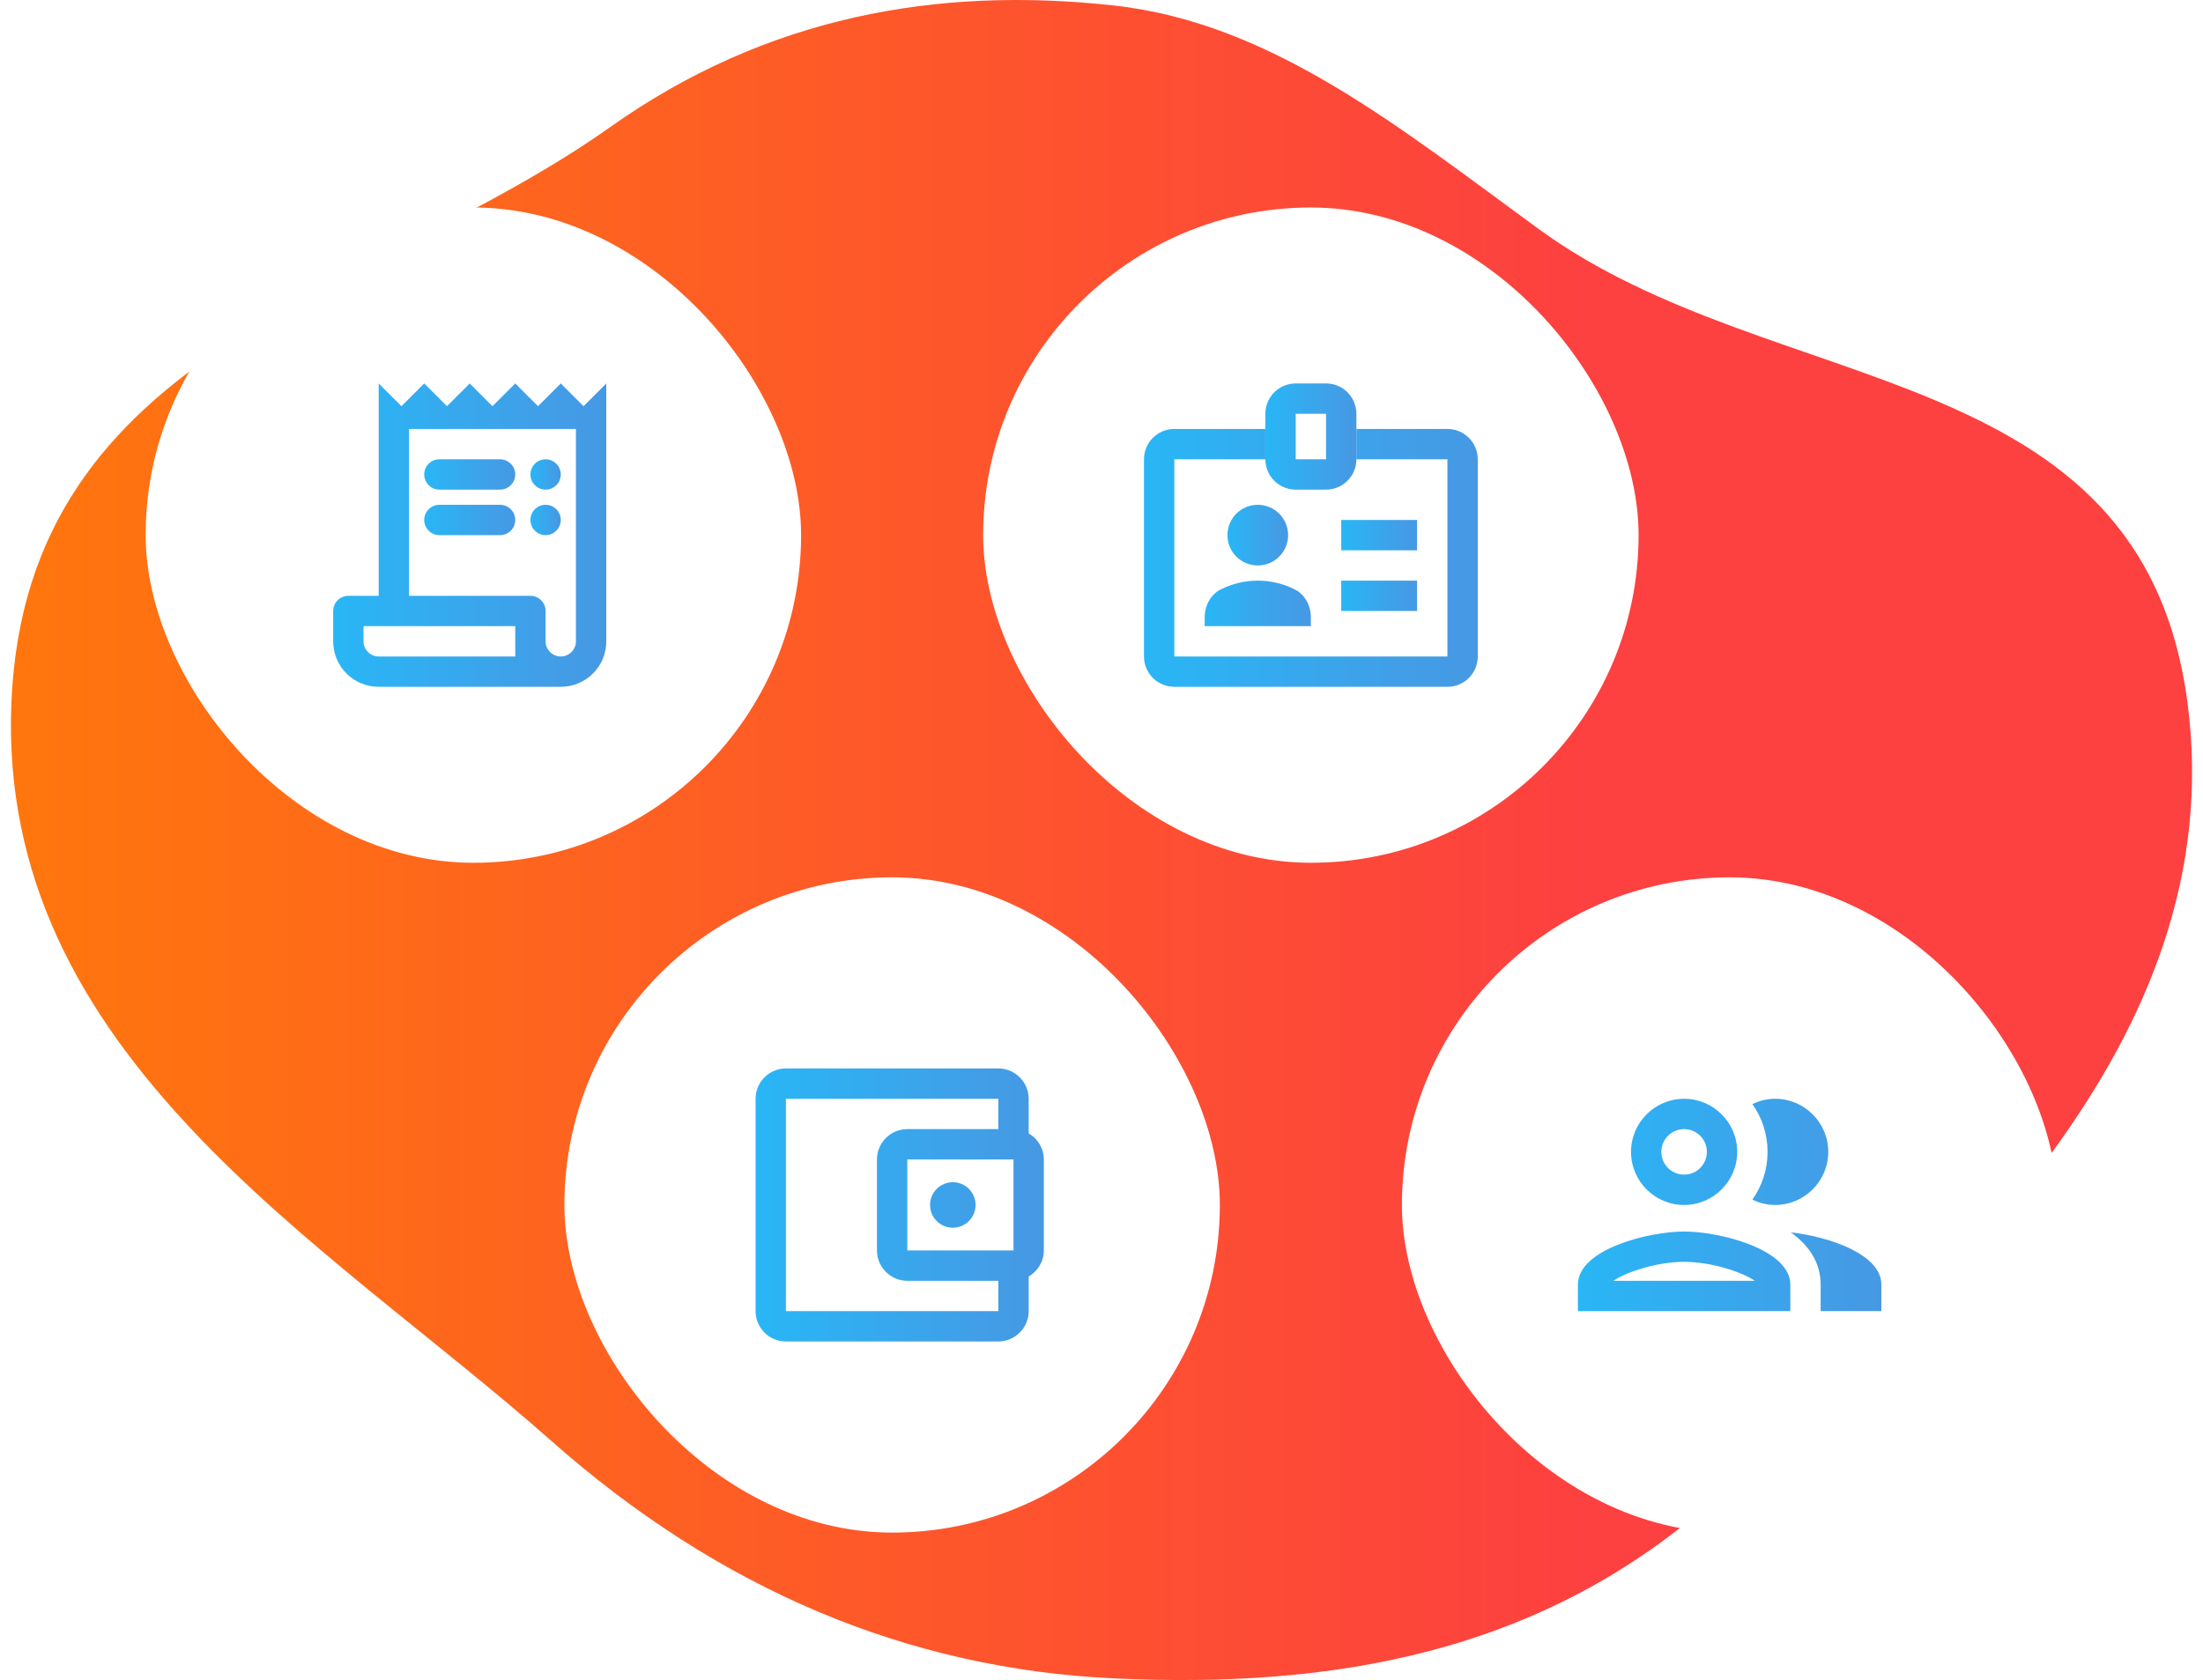
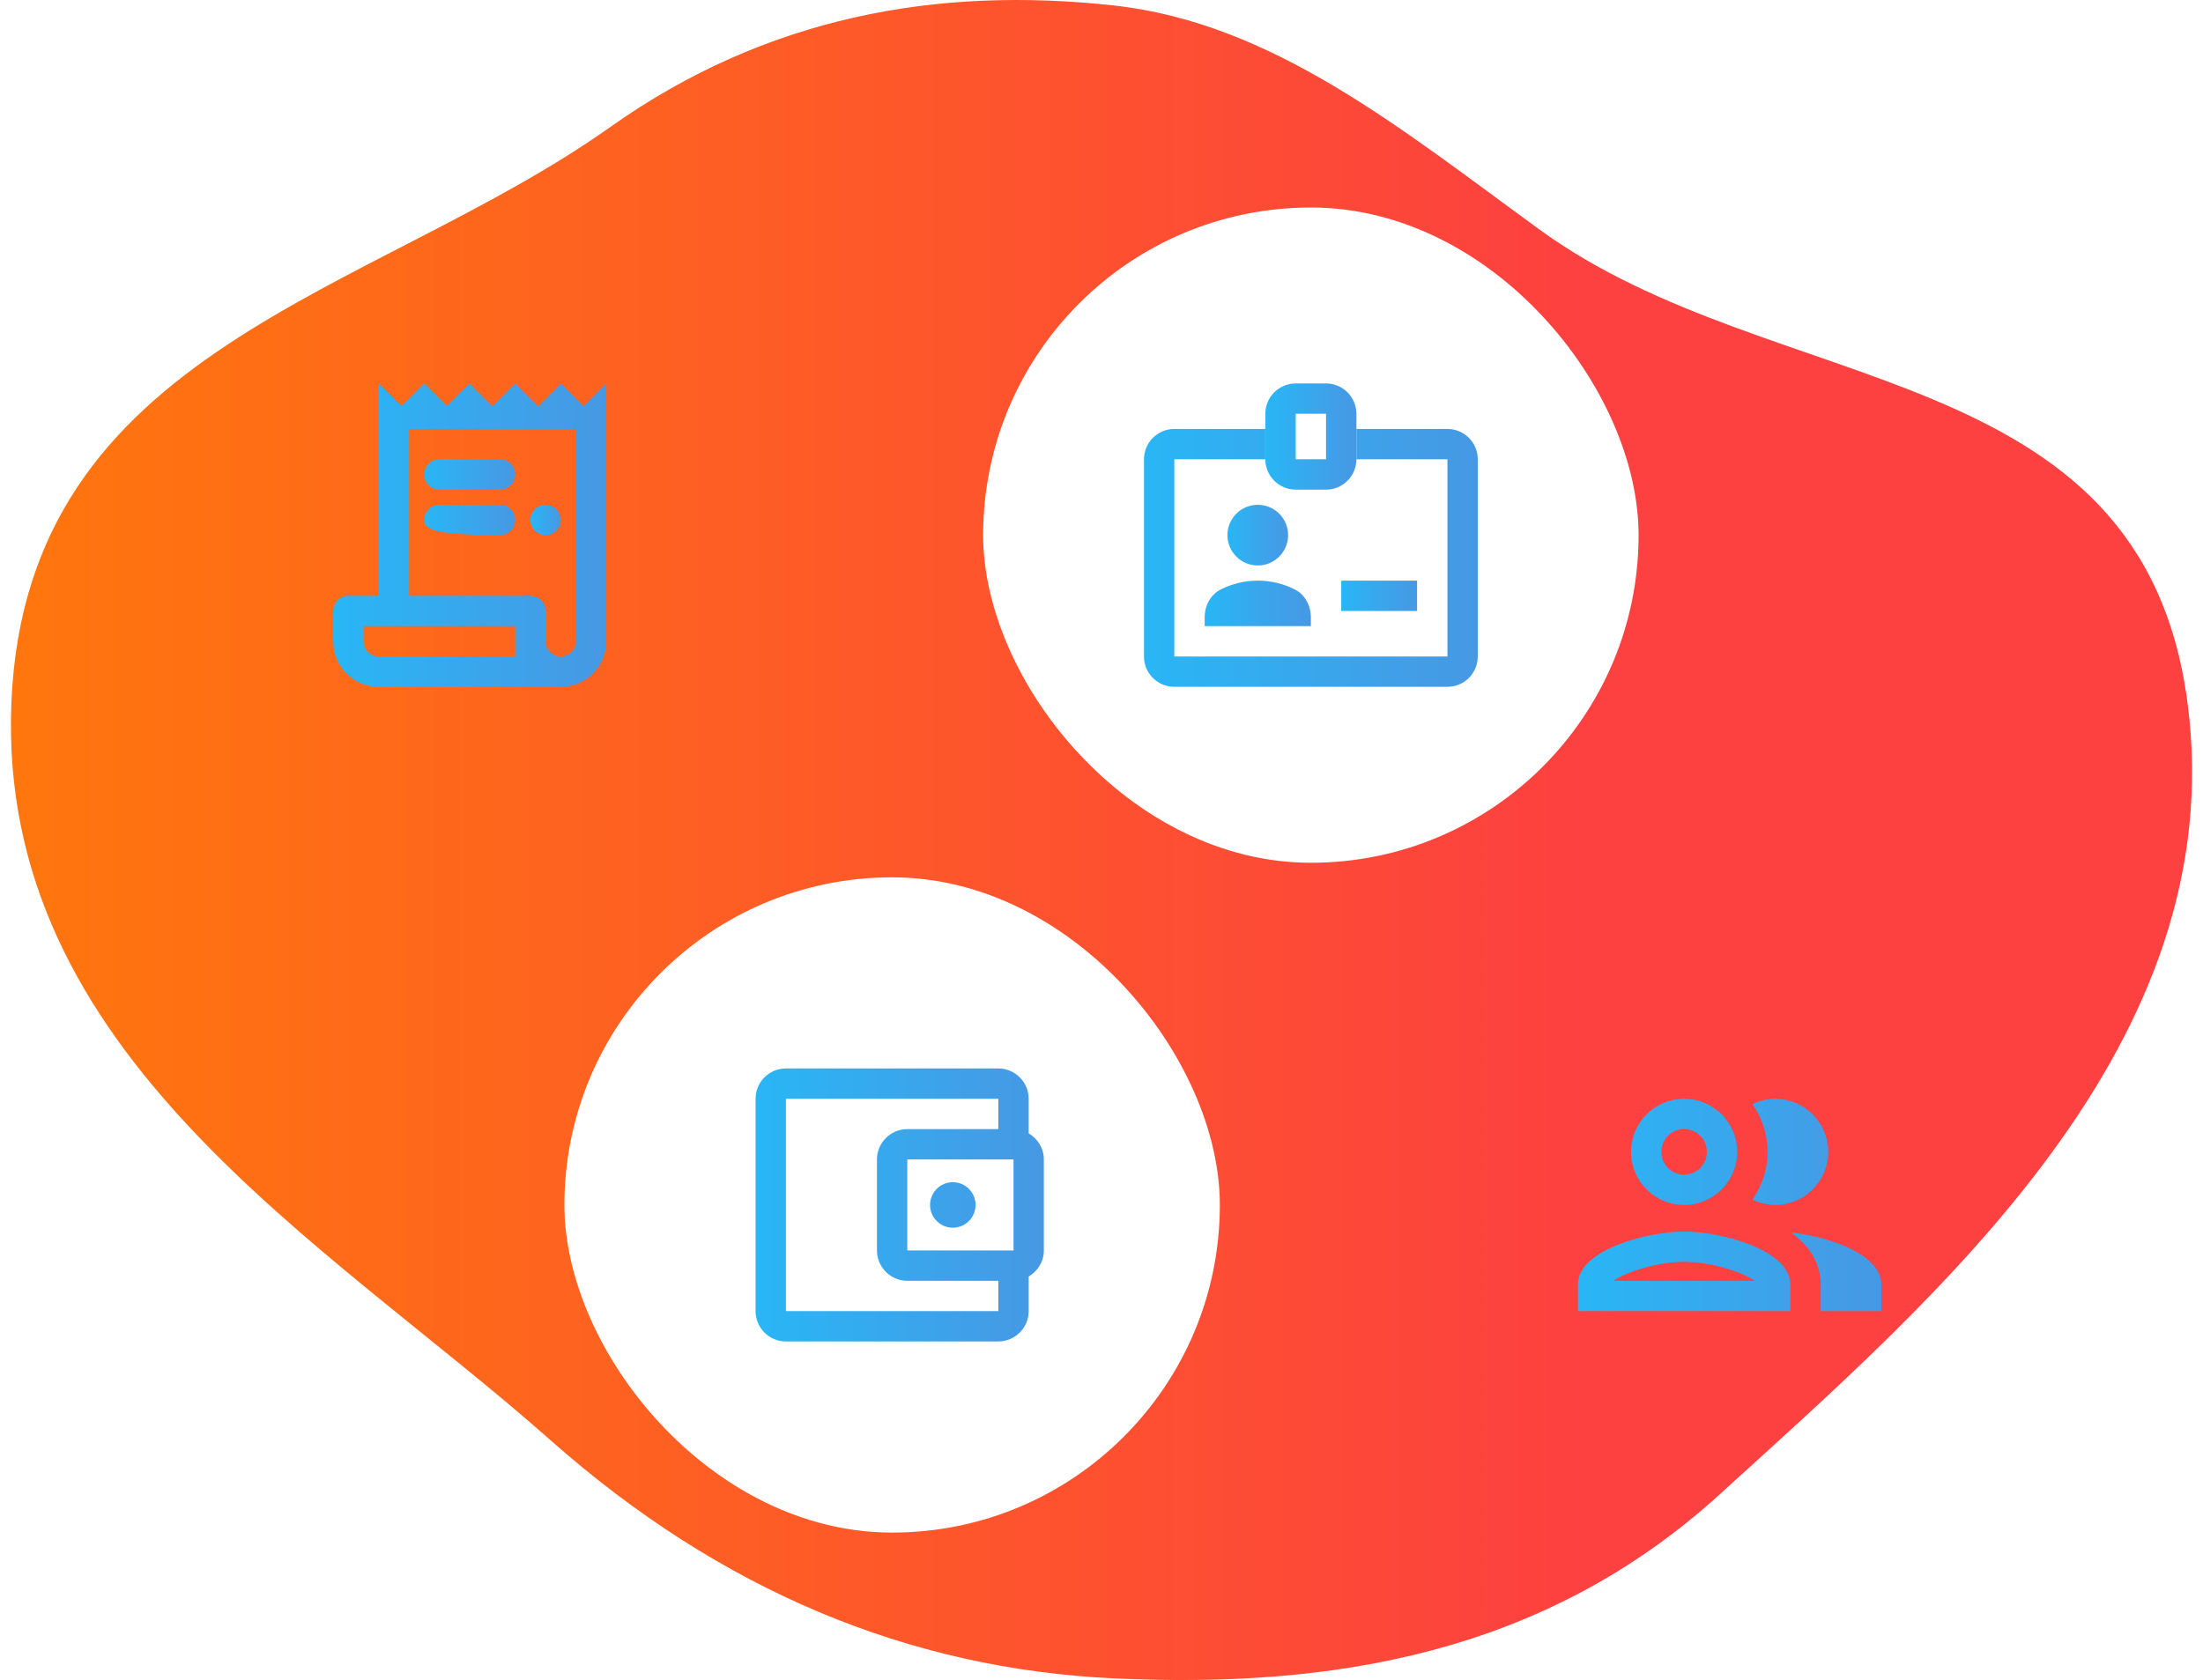
<svg xmlns="http://www.w3.org/2000/svg" width="1210" height="923" viewBox="0 0 1210 923" fill="none">
  <path fill-rule="evenodd" clip-rule="evenodd" d="M611.914 922.101C730.151 927.612 847.353 909.446 944.499 821.028C1064.08 712.193 1226.46 573.398 1201.42 385.561C1176.05 195.3 974.551 220.019 845.629 126.166C769.331 70.622 698.903 12.633 611.914 3.029C514.741 -7.699 420.92 9.037 335.157 69.809C204.162 162.63 14.635 190.847 6.277 385.561C-2.052 579.608 179.255 682.174 302.195 791.088C395.608 873.843 499.199 916.847 611.914 922.101Z" fill="url(#paint0_linear_10335_14626)" />
  <g filter="url(#filter0_d_10335_14626)">
-     <rect x="80" y="114" width="360" height="360" rx="180" fill="white" />
    <path d="M274.667 269.001H241.333C236.75 269.001 233 265.251 233 260.667C233 256.084 236.75 252.334 241.333 252.334H274.667C279.25 252.334 283 256.084 283 260.667C283 265.251 279.25 269.001 274.667 269.001Z" fill="url(#paint1_linear_10335_14626)" />
-     <path d="M274.667 294.001H241.333C236.75 294.001 233 290.251 233 285.667C233 281.084 236.75 277.334 241.333 277.334H274.667C279.25 277.334 283 281.084 283 285.667C283 290.251 279.25 294.001 274.667 294.001Z" fill="url(#paint2_linear_10335_14626)" />
+     <path d="M274.667 294.001C236.75 294.001 233 290.251 233 285.667C233 281.084 236.75 277.334 241.333 277.334H274.667C279.25 277.334 283 281.084 283 285.667C283 290.251 279.25 294.001 274.667 294.001Z" fill="url(#paint2_linear_10335_14626)" />
    <path d="M320.5 223.167L308 210.667L295.5 223.167L283 210.667L270.5 223.167L258 210.667L245.5 223.167L233 210.667L220.5 223.167L208 210.667V327.334H191.333C186.75 327.334 183 331.084 183 335.667V352.334C183 366.167 194.167 377.334 208 377.334H308C321.833 377.334 333 366.167 333 352.334V210.667L320.5 223.167ZM283 360.667H208C203.417 360.667 199.667 356.917 199.667 352.334V344H224.667H258H283V360.667ZM316.333 352.334C316.333 356.917 312.583 360.667 308 360.667C303.417 360.667 299.667 356.917 299.667 352.334V335.667C299.667 331.084 295.917 327.334 291.333 327.334H274.667H258H224.667V235.667H316.333V352.334Z" fill="url(#paint3_linear_10335_14626)" />
-     <path d="M299.666 269.001C304.269 269.001 308 265.27 308 260.667C308 256.065 304.269 252.334 299.666 252.334C295.064 252.334 291.333 256.065 291.333 260.667C291.333 265.27 295.064 269.001 299.666 269.001Z" fill="url(#paint4_linear_10335_14626)" />
    <path d="M299.666 294.001C304.269 294.001 308 290.27 308 285.667C308 281.065 304.269 277.334 299.666 277.334C295.064 277.334 291.333 281.065 291.333 285.667C291.333 290.27 295.064 294.001 299.666 294.001Z" fill="url(#paint5_linear_10335_14626)" />
  </g>
  <g filter="url(#filter1_d_10335_14626)">
    <rect x="310" y="482" width="360" height="360" rx="180" fill="white" />
    <path fill-rule="evenodd" clip-rule="evenodd" d="M565 603.667V622.667C569.917 625.583 573.333 630.833 573.333 637V687C573.333 693.167 569.917 698.417 565 701.333V720.333C565 729.5 557.5 737 548.333 737H431.667C422.417 737 415 729.5 415 720.333V603.667C415 594.5 422.417 587 431.667 587H548.333C557.5 587 565 594.5 565 603.667ZM498.333 687H556.667V637H498.333V687ZM431.667 720.333V603.667H548.333V620.333H498.333C489.167 620.333 481.667 627.833 481.667 637V687C481.667 696.167 489.167 703.667 498.333 703.667H548.333V720.333H431.667ZM523.333 674.5C530.237 674.5 535.833 668.904 535.833 662C535.833 655.096 530.237 649.5 523.333 649.5C516.43 649.5 510.833 655.096 510.833 662C510.833 668.904 516.43 674.5 523.333 674.5Z" fill="url(#paint6_linear_10335_14626)" />
  </g>
  <g filter="url(#filter2_d_10335_14626)">
    <rect x="540" y="114" width="360" height="360" rx="180" fill="white" />
    <path d="M795 235.667C804.205 235.667 811.666 243.129 811.666 252.334V360.667C811.666 369.872 804.205 377.334 795 377.334H645C635.795 377.334 628.333 369.872 628.333 360.667V252.334C628.333 243.129 635.795 235.667 645 235.667H695V252.334H645V360.667H795V252.334H745V235.667H795Z" fill="url(#paint7_linear_10335_14626)" />
    <path fill-rule="evenodd" clip-rule="evenodd" d="M728.333 227.334H711.667L711.667 252.334H728.333V227.334ZM711.667 210.667C702.462 210.667 695 218.129 695 227.334V252.334C695 261.538 702.462 269 711.667 269H728.333C737.538 269 745 261.538 745 252.334V227.334C745 218.129 737.538 210.667 728.333 210.667H711.667Z" fill="url(#paint8_linear_10335_14626)" />
    <path d="M690.833 310.667C700.037 310.667 707.499 303.205 707.499 294.001C707.499 284.796 700.037 277.334 690.833 277.334C681.628 277.334 674.166 284.796 674.166 294.001C674.166 303.205 681.628 310.667 690.833 310.667Z" fill="url(#paint9_linear_10335_14626)" />
    <path d="M711.055 323.778C704.833 320.667 698.027 319 690.833 319C683.638 319 676.833 320.667 670.61 323.778C665.166 326.444 661.666 332.444 661.666 339.222V344H719.999V339.222C719.999 332.444 716.499 326.444 711.055 323.778Z" fill="url(#paint10_linear_10335_14626)" />
-     <rect x="736.666" y="285.667" width="41.667" height="16.667" fill="url(#paint11_linear_10335_14626)" />
    <rect x="736.666" y="319" width="41.667" height="16.667" fill="url(#paint12_linear_10335_14626)" />
  </g>
  <g filter="url(#filter3_d_10335_14626)">
-     <rect x="770" y="482" width="360" height="360" rx="180" fill="white" />
    <path fill-rule="evenodd" clip-rule="evenodd" d="M925 662C941.084 662 954.167 648.917 954.167 632.834C954.167 616.75 941.084 603.667 925 603.667C908.917 603.667 895.834 616.75 895.834 632.834C895.834 648.917 908.917 662 925 662ZM866.667 705.75C866.667 686.334 905.5 676.584 925 676.584C944.5 676.584 983.334 686.334 983.334 705.75V720.334H866.667V705.75ZM925 693.25C910.084 693.25 893.167 698.834 886.167 703.667H963.834C956.834 698.834 939.917 693.25 925 693.25ZM937.5 632.834C937.5 625.917 931.917 620.334 925 620.334C918.084 620.334 912.5 625.917 912.5 632.834C912.5 639.75 918.084 645.334 925 645.334C931.917 645.334 937.5 639.75 937.5 632.834ZM983.667 677.084C993.334 684.084 1000 693.417 1000 705.75V720.334H1033.33V705.75C1033.33 688.917 1004.17 679.334 983.667 677.084ZM1004.17 632.834C1004.17 648.917 991.084 662 975 662C970.5 662 966.334 660.917 962.5 659.084C967.75 651.667 970.834 642.584 970.834 632.834C970.834 623.084 967.75 614 962.5 606.584C966.334 604.75 970.5 603.667 975 603.667C991.084 603.667 1004.17 616.75 1004.17 632.834Z" fill="url(#paint13_linear_10335_14626)" />
  </g>
  <defs>
    <filter id="filter0_d_10335_14626" x="0" y="34" width="520" height="520" filterUnits="userSpaceOnUse" color-interpolation-filters="sRGB">
      <feFlood flood-opacity="0" result="BackgroundImageFix" />
      <feColorMatrix in="SourceAlpha" type="matrix" values="0 0 0 0 0 0 0 0 0 0 0 0 0 0 0 0 0 0 127 0" result="hardAlpha" />
      <feOffset />
      <feGaussianBlur stdDeviation="40" />
      <feColorMatrix type="matrix" values="0 0 0 0 0.129 0 0 0 0 0.129 0 0 0 0 0.129 0 0 0 0.2 0" />
      <feBlend mode="normal" in2="BackgroundImageFix" result="effect1_dropShadow_10335_14626" />
      <feBlend mode="normal" in="SourceGraphic" in2="effect1_dropShadow_10335_14626" result="shape" />
    </filter>
    <filter id="filter1_d_10335_14626" x="230" y="402" width="520" height="520" filterUnits="userSpaceOnUse" color-interpolation-filters="sRGB">
      <feFlood flood-opacity="0" result="BackgroundImageFix" />
      <feColorMatrix in="SourceAlpha" type="matrix" values="0 0 0 0 0 0 0 0 0 0 0 0 0 0 0 0 0 0 127 0" result="hardAlpha" />
      <feOffset />
      <feGaussianBlur stdDeviation="40" />
      <feColorMatrix type="matrix" values="0 0 0 0 0.129 0 0 0 0 0.129 0 0 0 0 0.129 0 0 0 0.2 0" />
      <feBlend mode="normal" in2="BackgroundImageFix" result="effect1_dropShadow_10335_14626" />
      <feBlend mode="normal" in="SourceGraphic" in2="effect1_dropShadow_10335_14626" result="shape" />
    </filter>
    <filter id="filter2_d_10335_14626" x="460" y="34" width="520" height="520" filterUnits="userSpaceOnUse" color-interpolation-filters="sRGB">
      <feFlood flood-opacity="0" result="BackgroundImageFix" />
      <feColorMatrix in="SourceAlpha" type="matrix" values="0 0 0 0 0 0 0 0 0 0 0 0 0 0 0 0 0 0 127 0" result="hardAlpha" />
      <feOffset />
      <feGaussianBlur stdDeviation="40" />
      <feColorMatrix type="matrix" values="0 0 0 0 0.129 0 0 0 0 0.129 0 0 0 0 0.129 0 0 0 0.2 0" />
      <feBlend mode="normal" in2="BackgroundImageFix" result="effect1_dropShadow_10335_14626" />
      <feBlend mode="normal" in="SourceGraphic" in2="effect1_dropShadow_10335_14626" result="shape" />
    </filter>
    <filter id="filter3_d_10335_14626" x="690" y="402" width="520" height="520" filterUnits="userSpaceOnUse" color-interpolation-filters="sRGB">
      <feFlood flood-opacity="0" result="BackgroundImageFix" />
      <feColorMatrix in="SourceAlpha" type="matrix" values="0 0 0 0 0 0 0 0 0 0 0 0 0 0 0 0 0 0 127 0" result="hardAlpha" />
      <feOffset />
      <feGaussianBlur stdDeviation="40" />
      <feColorMatrix type="matrix" values="0 0 0 0 0.129 0 0 0 0 0.129 0 0 0 0 0.129 0 0 0 0.2 0" />
      <feBlend mode="normal" in2="BackgroundImageFix" result="effect1_dropShadow_10335_14626" />
      <feBlend mode="normal" in="SourceGraphic" in2="effect1_dropShadow_10335_14626" result="shape" />
    </filter>
    <linearGradient id="paint0_linear_10335_14626" x1="6" y1="461.5" x2="1204" y2="461.5" gradientUnits="userSpaceOnUse">
      <stop stop-color="#FF760D" />
      <stop offset="0.724" stop-color="#FD4040" />
    </linearGradient>
    <linearGradient id="paint1_linear_10335_14626" x1="233" y1="260.667" x2="283" y2="260.667" gradientUnits="userSpaceOnUse">
      <stop stop-color="#29B6F6" />
      <stop offset="1" stop-color="#4798E3" />
    </linearGradient>
    <linearGradient id="paint2_linear_10335_14626" x1="233" y1="285.667" x2="283" y2="285.667" gradientUnits="userSpaceOnUse">
      <stop stop-color="#29B6F6" />
      <stop offset="1" stop-color="#4798E3" />
    </linearGradient>
    <linearGradient id="paint3_linear_10335_14626" x1="183" y1="294" x2="333" y2="294" gradientUnits="userSpaceOnUse">
      <stop stop-color="#29B6F6" />
      <stop offset="1" stop-color="#4798E3" />
    </linearGradient>
    <linearGradient id="paint4_linear_10335_14626" x1="291.333" y1="260.667" x2="308" y2="260.667" gradientUnits="userSpaceOnUse">
      <stop stop-color="#29B6F6" />
      <stop offset="1" stop-color="#4798E3" />
    </linearGradient>
    <linearGradient id="paint5_linear_10335_14626" x1="291.333" y1="285.667" x2="308" y2="285.667" gradientUnits="userSpaceOnUse">
      <stop stop-color="#29B6F6" />
      <stop offset="1" stop-color="#4798E3" />
    </linearGradient>
    <linearGradient id="paint6_linear_10335_14626" x1="415" y1="662" x2="573.333" y2="662" gradientUnits="userSpaceOnUse">
      <stop stop-color="#29B6F6" />
      <stop offset="1" stop-color="#4798E3" />
    </linearGradient>
    <linearGradient id="paint7_linear_10335_14626" x1="628.333" y1="306.5" x2="811.666" y2="306.5" gradientUnits="userSpaceOnUse">
      <stop stop-color="#29B6F6" />
      <stop offset="1" stop-color="#4798E3" />
    </linearGradient>
    <linearGradient id="paint8_linear_10335_14626" x1="695" y1="239.834" x2="745" y2="239.834" gradientUnits="userSpaceOnUse">
      <stop stop-color="#29B6F6" />
      <stop offset="1" stop-color="#4798E3" />
    </linearGradient>
    <linearGradient id="paint9_linear_10335_14626" x1="674.166" y1="294.001" x2="707.499" y2="294.001" gradientUnits="userSpaceOnUse">
      <stop stop-color="#29B6F6" />
      <stop offset="1" stop-color="#4798E3" />
    </linearGradient>
    <linearGradient id="paint10_linear_10335_14626" x1="661.666" y1="331.5" x2="719.999" y2="331.5" gradientUnits="userSpaceOnUse">
      <stop stop-color="#29B6F6" />
      <stop offset="1" stop-color="#4798E3" />
    </linearGradient>
    <linearGradient id="paint11_linear_10335_14626" x1="736.666" y1="294" x2="778.333" y2="294" gradientUnits="userSpaceOnUse">
      <stop stop-color="#29B6F6" />
      <stop offset="1" stop-color="#4798E3" />
    </linearGradient>
    <linearGradient id="paint12_linear_10335_14626" x1="736.666" y1="327.333" x2="778.333" y2="327.333" gradientUnits="userSpaceOnUse">
      <stop stop-color="#29B6F6" />
      <stop offset="1" stop-color="#4798E3" />
    </linearGradient>
    <linearGradient id="paint13_linear_10335_14626" x1="866.667" y1="662" x2="1033.33" y2="662" gradientUnits="userSpaceOnUse">
      <stop stop-color="#29B6F6" />
      <stop offset="1" stop-color="#4798E3" />
    </linearGradient>
  </defs>
</svg>